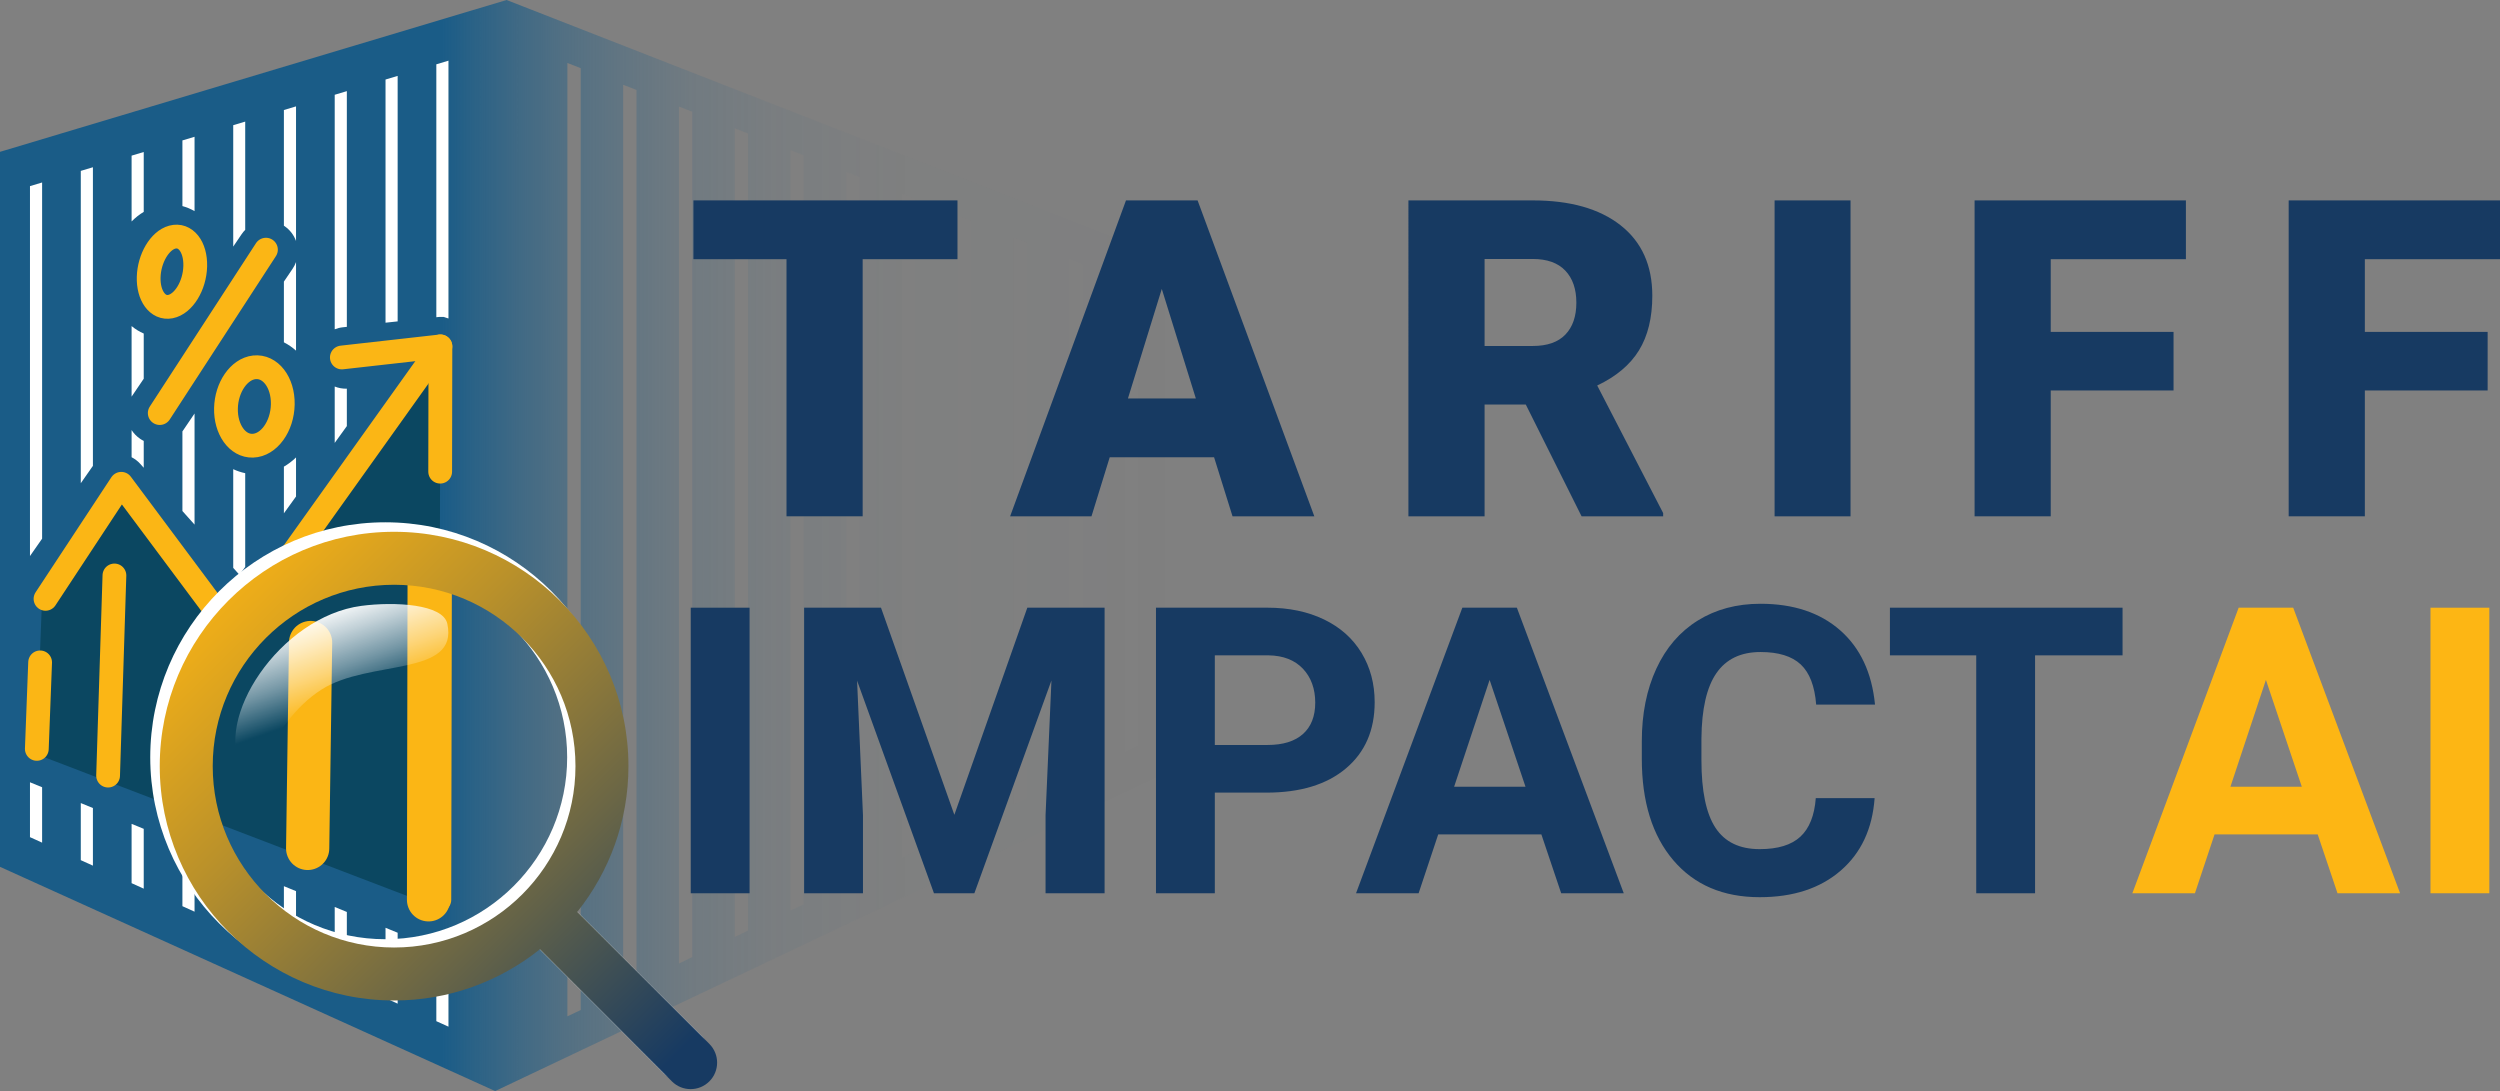
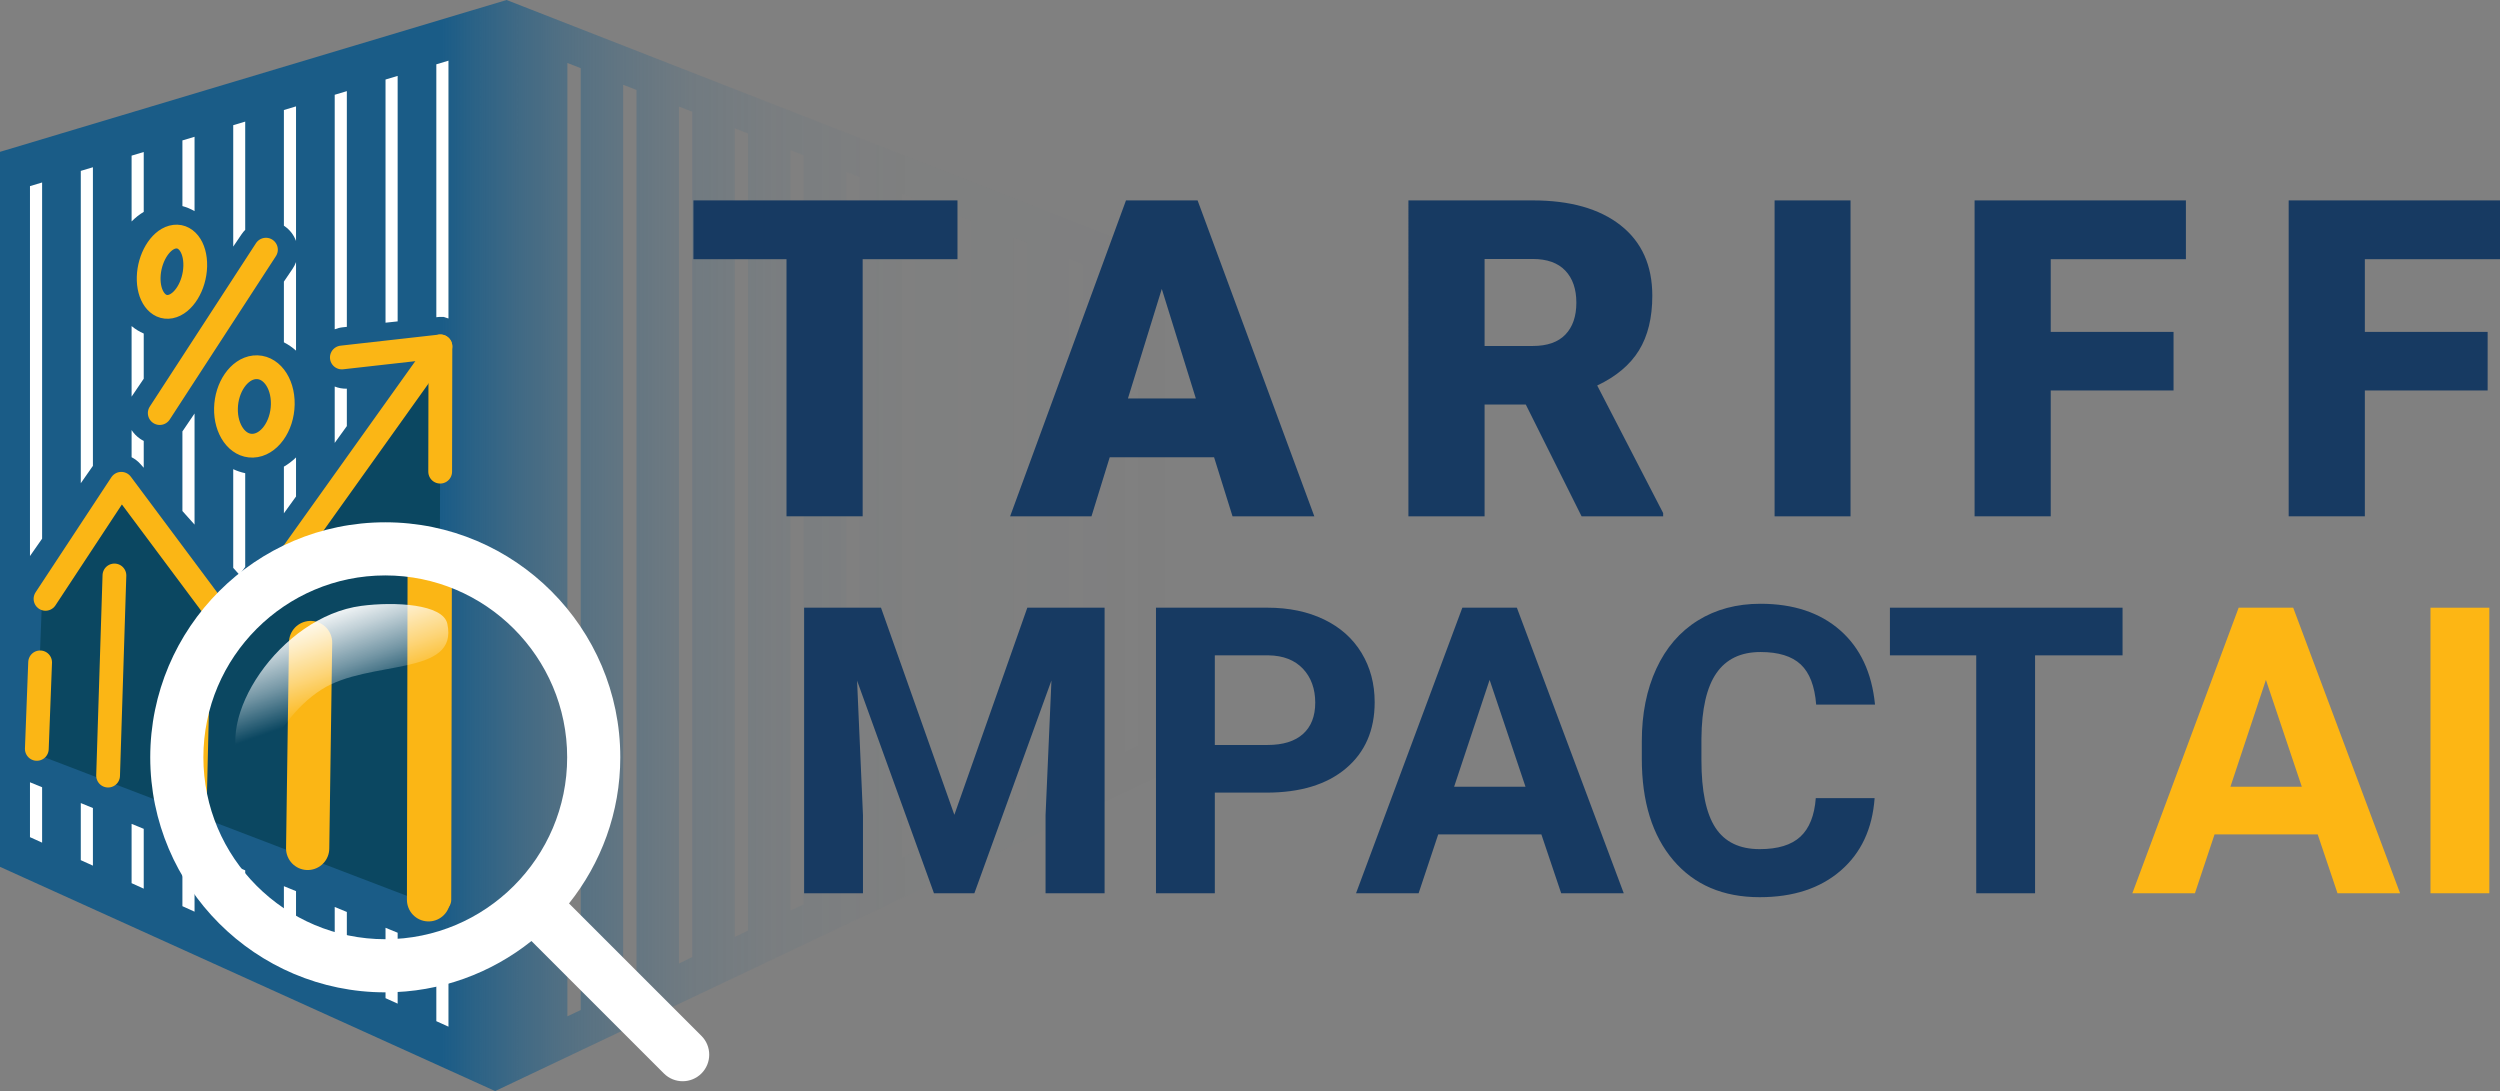
<svg xmlns="http://www.w3.org/2000/svg" id="Layer_2" data-name="Layer 2" viewBox="0 0 2313.72 1009.77">
  <rect x="0" y="0" width="2313.72" height="1009.77" fill="#808080" stroke="none" />
  <defs>
    <style>
      .cls-1 {
        fill: #1a5c87;
      }

      .cls-2 {
        fill: url(#linear-gradient-2);
      }

      .cls-3 {
        fill: #173a62;
      }

      .cls-4 {
        fill: #fdb614;
      }

      .cls-5 {
        stroke-width: 40px;
      }

      .cls-5, .cls-6 {
        fill: none;
        stroke: #fbb615;
        stroke-linecap: round;
        stroke-linejoin: round;
      }

      .cls-7, .cls-8 {
        fill: #fff;
      }

      .cls-8, .cls-9 {
        fill-rule: evenodd;
      }

      .cls-10 {
        fill: url(#linear-gradient-3);
      }

      .cls-11 {
        fill: #0b4761;
      }

      .cls-6 {
        stroke-width: 22px;
      }

      .cls-9 {
        fill: url(#linear-gradient);
      }
    </style>
    <linearGradient id="linear-gradient" x1="0" y1="504.88" x2="1138.83" y2="504.88" gradientUnits="userSpaceOnUse">
      <stop offset=".36" stop-color="#1a5c87" />
      <stop offset=".38" stop-color="#1a5c87" stop-opacity=".87" />
      <stop offset=".42" stop-color="#1a5c87" stop-opacity=".64" />
      <stop offset=".46" stop-color="#1a5c87" stop-opacity=".44" />
      <stop offset=".51" stop-color="#1a5c87" stop-opacity=".28" />
      <stop offset=".56" stop-color="#1a5c87" stop-opacity=".15" />
      <stop offset=".63" stop-color="#1a5c87" stop-opacity=".06" />
      <stop offset=".73" stop-color="#1a5c87" stop-opacity=".01" />
      <stop offset="1" stop-color="#1a5c87" stop-opacity="0" />
    </linearGradient>
    <linearGradient id="linear-gradient-2" x1="626.94" y1="975.39" x2="173.02" y2="514.33" gradientUnits="userSpaceOnUse">
      <stop offset="0" stop-color="#173a62" />
      <stop offset=".33" stop-color="#6c6745" />
      <stop offset=".66" stop-color="#ba912a" />
      <stop offset=".89" stop-color="#eaab1a" />
      <stop offset="1" stop-color="#fdb614" />
    </linearGradient>
    <linearGradient id="linear-gradient-3" x1="326.48" y1="666.3" x2="290.57" y2="564.01" gradientUnits="userSpaceOnUse">
      <stop offset=".13" stop-color="#fff" stop-opacity="0" />
      <stop offset=".14" stop-color="#fff" stop-opacity=".01" />
      <stop offset=".46" stop-color="#fff" stop-opacity=".43" />
      <stop offset=".73" stop-color="#fff" stop-opacity=".74" />
      <stop offset=".91" stop-color="#fff" stop-opacity=".93" />
      <stop offset="1" stop-color="#fff" />
    </linearGradient>
  </defs>
  <g id="Layer_1-2" data-name="Layer 1">
    <g>
      <g>
        <g>
          <path class="cls-9" d="M1138.83,686.81l-680.57,322.96L0,802.24V140.52S468.84,0,468.84,0l669.99,261.9v424.9ZM1092.86,280.18v391.11s12.18-5.95,12.18-5.95v-380.38s-12.18-4.79-12.18-4.79ZM1053.56,264.8l-12.32-4.93v435.92s12.32-5.95,12.32-5.95v-425.05ZM1001.93,244.65l-12.33-4.93v480.44s12.33-5.8,12.33-5.8V244.65ZM950.3,224.34l-12.33-4.79v525.11s12.33-5.8,12.33-5.8V224.34ZM898.68,204.19l-12.33-4.79v569.78s12.33-5.8,12.33-5.8V204.19ZM847.05,184.03l-12.33-4.78v614.44s12.33-5.8,12.33-5.8V184.03ZM795.43,163.87l-12.33-4.79v659.11s12.33-5.8,12.33-5.8V163.87ZM743.8,143.72l-12.18-4.79v703.78s12.18-5.8,12.18-5.8V143.72ZM692.32,123.56l-12.33-4.79v748.44s12.33-5.95,12.33-5.95V123.56ZM640.69,103.4l-12.33-4.79v793.11s12.33-5.95,12.33-5.95V103.4ZM589.06,83.24l-12.33-4.79v837.63s12.33-5.8,12.33-5.8V83.24ZM537.44,63.08l-12.33-4.79v882.29s12.33-5.8,12.33-5.8V63.08Z" />
          <g>
            <polygon class="cls-8" points="38.97 728.58 38.97 779.86 27.74 774.77 27.74 723.98 38.97 728.58" />
            <polygon class="cls-8" points="38.97 168.88 38.97 498.54 27.74 514.63 27.74 172.25 38.97 168.88" />
            <path class="cls-8" d="M85.99,154.79v276.39c-.28.37-.56.74-.82,1.13l-10.4,14.91V158.15l11.22-3.36Z" />
            <polygon class="cls-8" points="85.99 747.82 85.99 801.15 74.77 796.07 74.77 743.23 85.99 747.82" />
            <path class="cls-8" d="M133.02,140.69v55.4c-4.05,2.41-7.81,5.41-11.23,8.88v-60.92l11.23-3.36Z" />
            <path class="cls-8" d="M133.02,308.68v41.83l-10.88,16.06c-.12.18-.24.35-.35.53v-65.33c3.43,2.86,7.22,5.18,11.23,6.91Z" />
            <path class="cls-8" d="M133.02,408.06v24.84l-3.1-3.47c-2.32-2.6-5.09-4.71-8.13-6.28v-25.13c2.05,3.18,4.74,5.94,7.96,8.13,1.05.72,2.15,1.35,3.27,1.91Z" />
            <polygon class="cls-8" points="133.02 767.07 133.02 822.45 121.79 817.36 121.79 762.47 133.02 767.07" />
            <path class="cls-8" d="M180.05,126.59v68.83c-3.55-2.08-7.32-3.65-11.23-4.69v-60.77l11.23-3.37Z" />
            <path class="cls-8" d="M180.05,382.7v102.81l-11.23-12.56v-73.69c.18-.24.34-.48.51-.73l10.72-15.83Z" />
            <polygon class="cls-8" points="180.05 786.31 180.05 843.75 168.82 838.66 168.82 781.72 180.05 786.31" />
            <path class="cls-8" d="M226.94,112.54v100.17c-1.22,1.23-2.34,2.59-3.35,4.08l-7.74,11.43v-112.36l11.09-3.32Z" />
            <path class="cls-8" d="M226.94,437.93v86.74l-5.31,7.36-5.78-6.47v-91.35c3.55,1.68,7.27,2.92,11.09,3.72Z" />
            <polygon class="cls-8" points="226.94 805.5 226.94 864.98 215.85 859.96 215.85 800.97 226.94 805.5" />
            <path class="cls-8" d="M273.97,98.44v124.6c-2.03-5.62-5.76-10.44-10.8-13.86-.14-.1-.29-.19-.43-.28v-107.09l11.23-3.37Z" />
            <path class="cls-8" d="M270.78,248.76c1.33-1.97,2.4-4.06,3.19-6.23v81.97c-3.48-3.1-7.25-5.67-11.23-7.69v-56.18l8.04-11.87Z" />
            <path class="cls-8" d="M273.97,423.36v36.15l-11.23,15.56v-43.19c4.01-2.31,7.78-5.17,11.23-8.52Z" />
            <path class="cls-8" d="M273.97,555.47v1.44l-11.23,15.55v-1.63c1.88-6.31,5.91-11.72,11.23-15.36Z" />
            <polygon class="cls-8" points="273.97 824.75 273.97 886.28 262.74 881.2 262.74 820.15 273.97 824.75" />
            <path class="cls-8" d="M321,84.34v218.16l-3.72.4c-2.64.28-5.16.92-7.51,1.87V87.71l11.23-3.37Z" />
            <path class="cls-8" d="M321,359.73v34.61l-11.23,15.56v-52.17c3.54,1.41,7.35,2.1,11.23,2Z" />
            <polygon class="cls-8" points="321 844 321 907.58 309.77 902.49 309.77 839.4 321 844" />
            <polygon class="cls-8" points="368.02 70.25 368.02 297.44 356.8 298.65 356.8 73.61 368.02 70.25" />
            <polygon class="cls-8" points="368.02 863.24 368.02 928.87 356.8 923.79 356.8 858.65 368.02 863.24" />
            <path class="cls-8" d="M415.05,56.15v238.61l-4.39-1.44v.02c-1.22-.09-2.45-.11-3.67-.05-.25.02-.5.03-.75.05s-.5.04-.75.07l-.35.04-1.32.14V59.52l11.23-3.37Z" />
            <polygon class="cls-8" points="415.05 882.49 415.05 950.17 403.82 945.09 403.82 877.89 415.05 882.49" />
          </g>
          <g>
            <g>
              <path class="cls-1" d="M235.16,348.59c-10.85,1.11-19.74,14.05-20.06,28.9-.32,14.89,8.1,26.7,19,26.26,11.18-.45,20.7-13.53,20.97-29.11.27-15.53-8.78-27.18-19.91-26.04Z" />
              <path class="cls-1" d="M159.22,227.12c-8.91,2.35-16.33,14.93-16.71,28.13-.38,13.23,6.44,22.57,15.38,20.76,9.15-1.86,17.03-14.63,17.38-28.41.35-13.73-6.94-22.88-16.05-20.48Z" />
            </g>
            <path class="cls-11" d="M41.07,614.03l-3.04,80.55c-.02.49-.06.96-.13,1.4-.05.35-.13.67-.21.99-.02.08-.03.17-.05.25-.22.77-.52,1.43-.88,1.95l59.71,22.83c-.37-.86-.67-1.81-.86-2.81-.02-.1-.03-.21-.04-.31-.07-.4-.13-.81-.17-1.22-.04-.53-.06-1.06-.04-1.59l5.91-184.06c.14-4.22,2.32-7.4,4.89-7.1,2.59.3,4.6,4,4.47,8.27l-5.81,186.43c-.02.54-.07,1.06-.14,1.54-.06.38-.15.73-.25,1.08-.02.09-.04.19-.06.27-.26.84-.61,1.55-1.04,2.12l72.58,27.75c-.47-.97-.84-2.04-1.09-3.17-.03-.11-.03-.23-.06-.35-.09-.45-.17-.9-.22-1.36-.06-.59-.09-1.18-.07-1.77l2.66-108.98c.12-4.75,2.76-8.02,5.93-7.29s5.71,5.24,5.59,10.06l-2.57,110.56c-.01.6-.07,1.17-.16,1.71-.07.42-.18.81-.29,1.19-.03.1-.04.21-.07.3-.3.93-.73,1.7-1.25,2.31l90.11,34.46c-.6-1.12-1.08-2.34-1.4-3.62-.03-.13-.05-.26-.08-.39-.12-.51-.23-1.02-.29-1.54-.08-.66-.12-1.33-.11-2l2.81-189.04c.08-5.26,3.31-9.02,7.26-8.4,3.98.63,7.17,5.47,7.1,10.81l-2.58,192.09c0,.68-.07,1.32-.17,1.92-.08.47-.21.9-.34,1.33-.03.11-.05.23-.09.34-.37,1.03-.89,1.88-1.53,2.54l114.86,43.92c-.79-1.31-1.42-2.73-1.86-4.21-.04-.15-.06-.3-.1-.45-.16-.59-.31-1.18-.4-1.78-.12-.76-.18-1.53-.18-2.29l.86-304.74c.02-5.81,3.99-10.22,8.95-9.96l.13-67.51c-4.93-.13-8.85-4.8-8.83-10.51l.25-88.01-177.3,246.13c-1.27,1.77-3.01,2.48-4.73,2.16-1.35-.25-2.68-1.12-3.78-2.62l-100.52-136.31-67.58,101.85c-1.66,2.49-4.15,2.03-5.57-1.01-.16-.35-.3-.73-.42-1.11l-1.84,48.23c.17,0,.34-.01.52.03,2.17.53,3.81,4.18,3.67,8.14Z" />
            <g>
              <polyline class="cls-6" points="407.6 320.58 216.79 587.89 112.25 447.74 42.12 554.23" />
              <polyline class="cls-6" points="407.38 436.52 407.6 320.58 316.38 330.84" />
              <line class="cls-6" x1="37.13" y1="613.02" x2="34.08" y2="693.09" />
              <line class="cls-6" x1="105.9" y1="532.58" x2="100.04" y2="717.82" />
              <line class="cls-6" x1="182.82" y1="638.12" x2="180.21" y2="747.88" />
              <line class="cls-6" x1="282.43" y1="594.65" x2="279.74" y2="785.2" />
              <line class="cls-6" x1="407.21" y1="525.27" x2="406.62" y2="832.77" />
              <line class="cls-6" x1="147.84" y1="382.29" x2="246.13" y2="231.06" />
              <path class="cls-6" d="M180.69,246.34c-.46,18.27-10.91,35.07-23,37.41-11.74,2.27-20.6-10.03-20.09-27.35.51-17.27,10.15-33.74,21.84-36.93,12.04-3.29,21.71,8.68,21.25,26.87Z" />
              <path class="cls-6" d="M235.33,339.96c-14.23,1.6-25.78,18.54-26.2,37.96-.42,19.49,10.49,35.01,24.8,34.58,14.79-.44,27.43-17.65,27.78-38.33.34-20.6-11.67-35.86-26.38-34.2Z" />
            </g>
          </g>
        </g>
        <g>
          <path class="cls-3" d="M886.13,239.88h-87.75v237.95h-70.48v-237.95h-86.14v-54.42h244.38v54.42Z" />
          <path class="cls-3" d="M1123.62,423.22h-96.59l-16.87,54.62h-75.3l107.23-292.37h66.27l108.03,292.37h-75.7l-17.07-54.62ZM1043.9,368.8h62.85l-31.53-101.41-31.33,101.41Z" />
          <path class="cls-3" d="M1412.11,374.42h-38.15v103.41h-70.48V185.47h115.06c34.67,0,61.78,7.69,81.33,23.07,19.54,15.38,29.32,37.11,29.32,65.19,0,20.33-4.12,37.18-12.35,50.55s-21.12,24.21-38.65,32.5l61.04,118.05v3.01h-75.5l-51.61-103.41ZM1373.96,320.2h44.58c13.38,0,23.46-3.52,30.22-10.57,6.76-7.05,10.14-16.88,10.14-29.49s-3.41-22.51-10.24-29.69c-6.83-7.18-16.87-10.77-30.12-10.77h-44.58v80.52Z" />
          <path class="cls-3" d="M1712.65,477.83h-70.28V185.47h70.28v292.37Z" />
          <path class="cls-3" d="M2011.58,361.37h-113.65v116.47h-70.48V185.47h195.58v54.42h-125.1v67.27h113.65v54.22Z" />
          <path class="cls-3" d="M2302.28,361.37h-113.65v116.47h-70.48V185.47h195.58v54.42h-125.1v67.27h113.65v54.22Z" />
-           <path class="cls-3" d="M693.72,826.71h-54.46v-264.3h54.46v264.3Z" />
          <path class="cls-3" d="M815.35,562.41l67.89,191.69,67.53-191.69h71.52v264.3h-54.64v-72.25l5.45-124.71-71.34,196.95h-37.39l-71.16-196.77,5.45,124.53v72.25h-54.46v-264.3h71.16Z" />
          <path class="cls-3" d="M1124.3,733.58v93.12h-54.46v-264.3h103.11c19.85,0,37.3,3.63,52.37,10.89s26.65,17.58,34.76,30.95c8.11,13.37,12.16,28.59,12.16,45.65,0,25.9-8.87,46.32-26.59,61.26-17.73,14.95-42.27,22.42-73.61,22.42h-47.74ZM1124.3,689.47h48.65c14.4,0,25.38-3.39,32.95-10.17,7.56-6.78,11.34-16.46,11.34-29.04s-3.81-23.42-11.44-31.4c-7.62-7.99-18.15-12.1-31.58-12.34h-49.92v82.96Z" />
          <path class="cls-3" d="M1426.53,772.25h-95.48l-18.15,54.46h-57.91l98.39-264.3h50.46l98.93,264.3h-57.91l-18.33-54.46ZM1345.76,728.14h66.08l-33.22-98.93-32.86,98.93Z" />
          <path class="cls-3" d="M1734.94,738.67c-2.06,28.44-12.56,50.83-31.49,67.16-18.94,16.34-43.9,24.51-74.88,24.51-33.88,0-60.54-11.41-79.96-34.22-19.42-22.81-29.13-54.12-29.13-93.94v-16.16c0-25.41,4.48-47.8,13.43-67.16,8.95-19.36,21.75-34.22,38.39-44.56,16.64-10.35,35.97-15.52,58-15.52,30.5,0,55.06,8.17,73.7,24.51,18.63,16.34,29.41,39.27,32.31,68.8h-54.46c-1.33-17.06-6.08-29.44-14.25-37.12-8.17-7.68-20.6-11.53-37.3-11.53-18.15,0-31.74,6.51-40.75,19.51-9.02,13.01-13.65,33.19-13.89,60.54v19.97c0,28.56,4.33,49.44,12.98,62.62,8.65,13.19,22.3,19.79,40.93,19.79,16.82,0,29.38-3.84,37.67-11.53,8.29-7.68,13.04-19.57,14.25-35.67h54.46Z" />
          <path class="cls-3" d="M1964.39,606.52h-80.96v220.19h-54.46v-220.19h-79.87v-44.11h215.29v44.11Z" />
          <path class="cls-4" d="M2145.01,772.25h-95.48l-18.15,54.46h-57.91l98.39-264.3h50.46l98.93,264.3h-57.91l-18.33-54.46ZM2064.23,728.14h66.07l-33.22-98.93-32.86,98.93Z" />
          <path class="cls-4" d="M2303.85,826.71h-54.46v-264.3h54.46v264.3Z" />
        </g>
      </g>
      <g>
        <line class="cls-5" x1="287.44" y1="594.65" x2="284.74" y2="785.2" />
        <line class="cls-5" x1="397.2" y1="525.27" x2="396.61" y2="832.77" />
        <path class="cls-7" d="M649.18,958.7l-122.57-122.57c29.62-37.17,47.46-84.13,47.46-135.24,0-119.94-97.57-217.51-217.51-217.51s-217.51,97.57-217.51,217.51,97.57,217.51,217.51,217.51c51.13,0,98.12-17.85,135.29-47.5l122.57,122.56c4.8,4.8,11.08,7.2,17.37,7.2s12.59-2.4,17.39-7.2c9.6-9.6,9.6-25.17,0-34.77ZM188.23,700.89c0-92.82,75.52-168.34,168.34-168.34s168.34,75.52,168.34,168.34-75.52,168.34-168.34,168.34-168.34-75.52-168.34-168.34Z" />
-         <path class="cls-2" d="M656.51,966.12l-122.21-122.22c29.54-37.06,47.32-83.89,47.32-134.85,0-119.59-97.29-216.89-216.89-216.89s-216.89,97.29-216.89,216.89,97.29,216.89,216.89,216.89c50.98,0,97.84-17.8,134.9-47.36l122.21,122.21c4.79,4.79,11.05,7.18,17.32,7.18s12.55-2.39,17.34-7.18c9.58-9.57,9.58-25.1,0-34.67ZM196.87,709.05c0-92.56,75.3-167.86,167.86-167.86s167.86,75.3,167.86,167.86-75.3,167.86-167.86,167.86-167.86-75.3-167.86-167.86Z" />
      </g>
      <path class="cls-10" d="M297.51,638.21c-50.57,32.41-57.88,97.57-72.69,73.94-28.47-45.43,34.01-141.49,109.64-151.43,30.84-4.05,75.55-1.72,79.53,16.53,10.77,49.43-72.58,32.83-116.48,60.96Z" />
    </g>
  </g>
</svg>